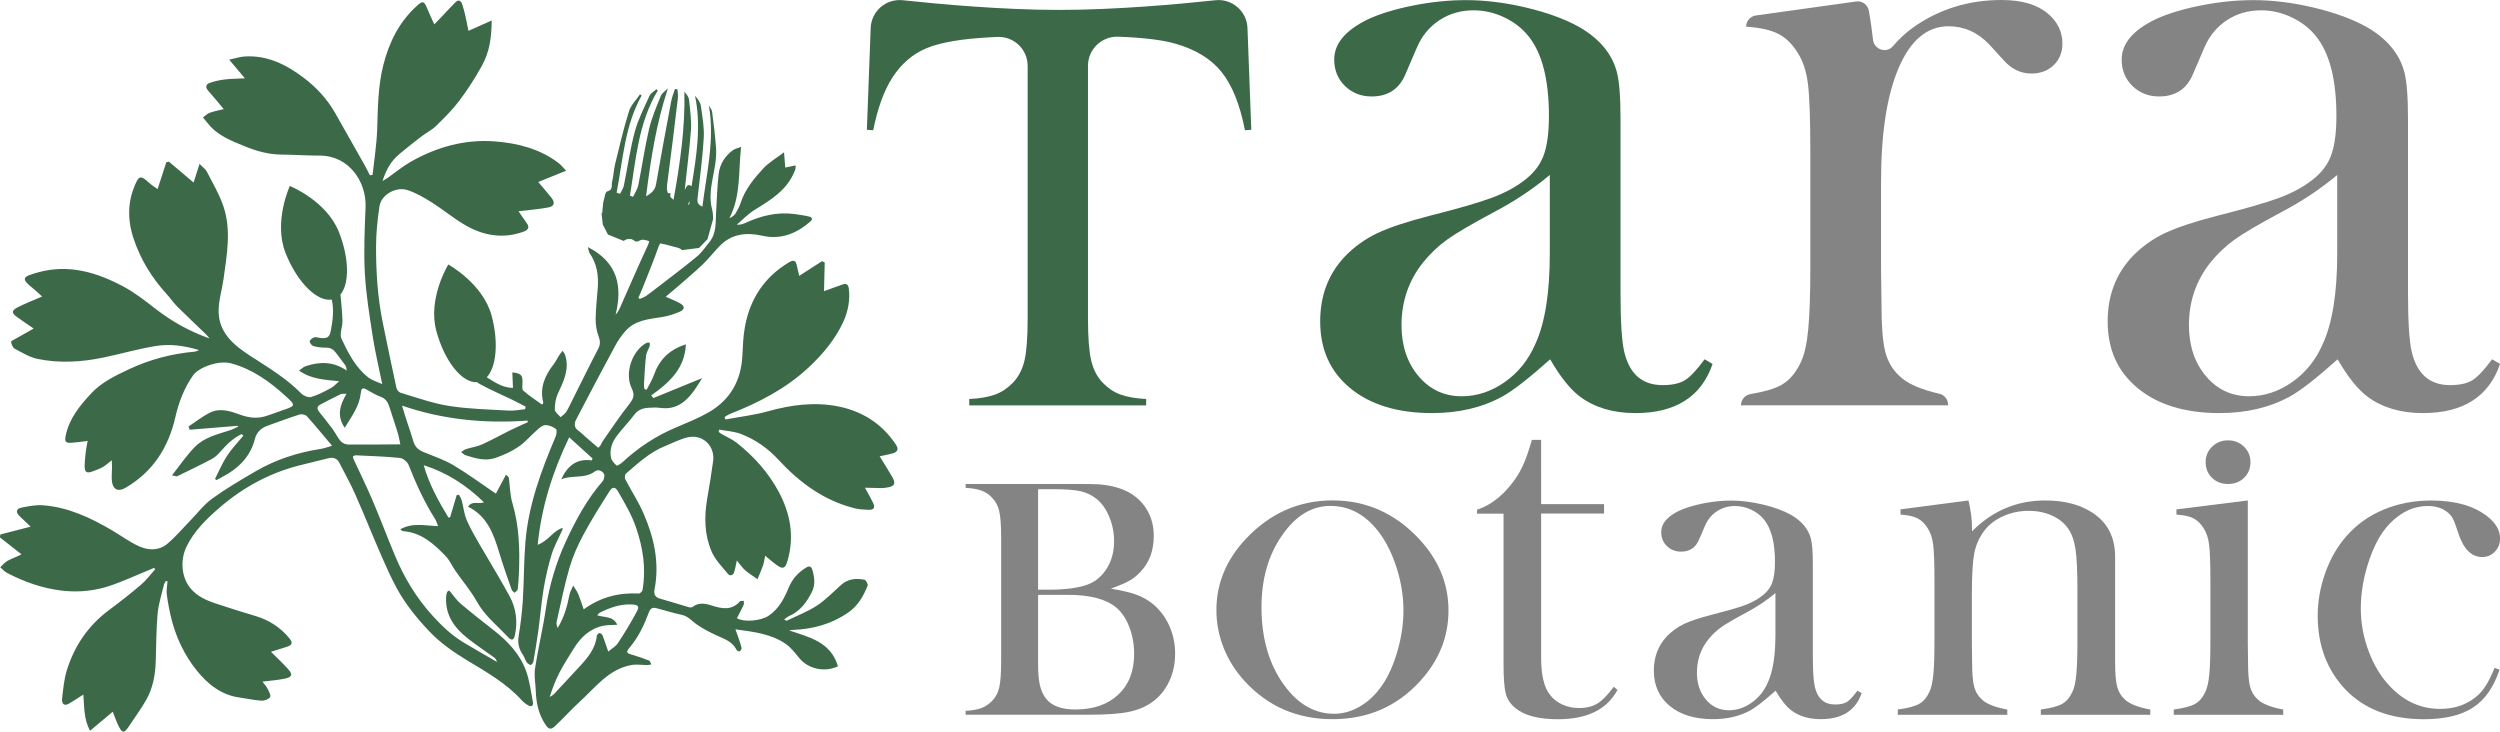
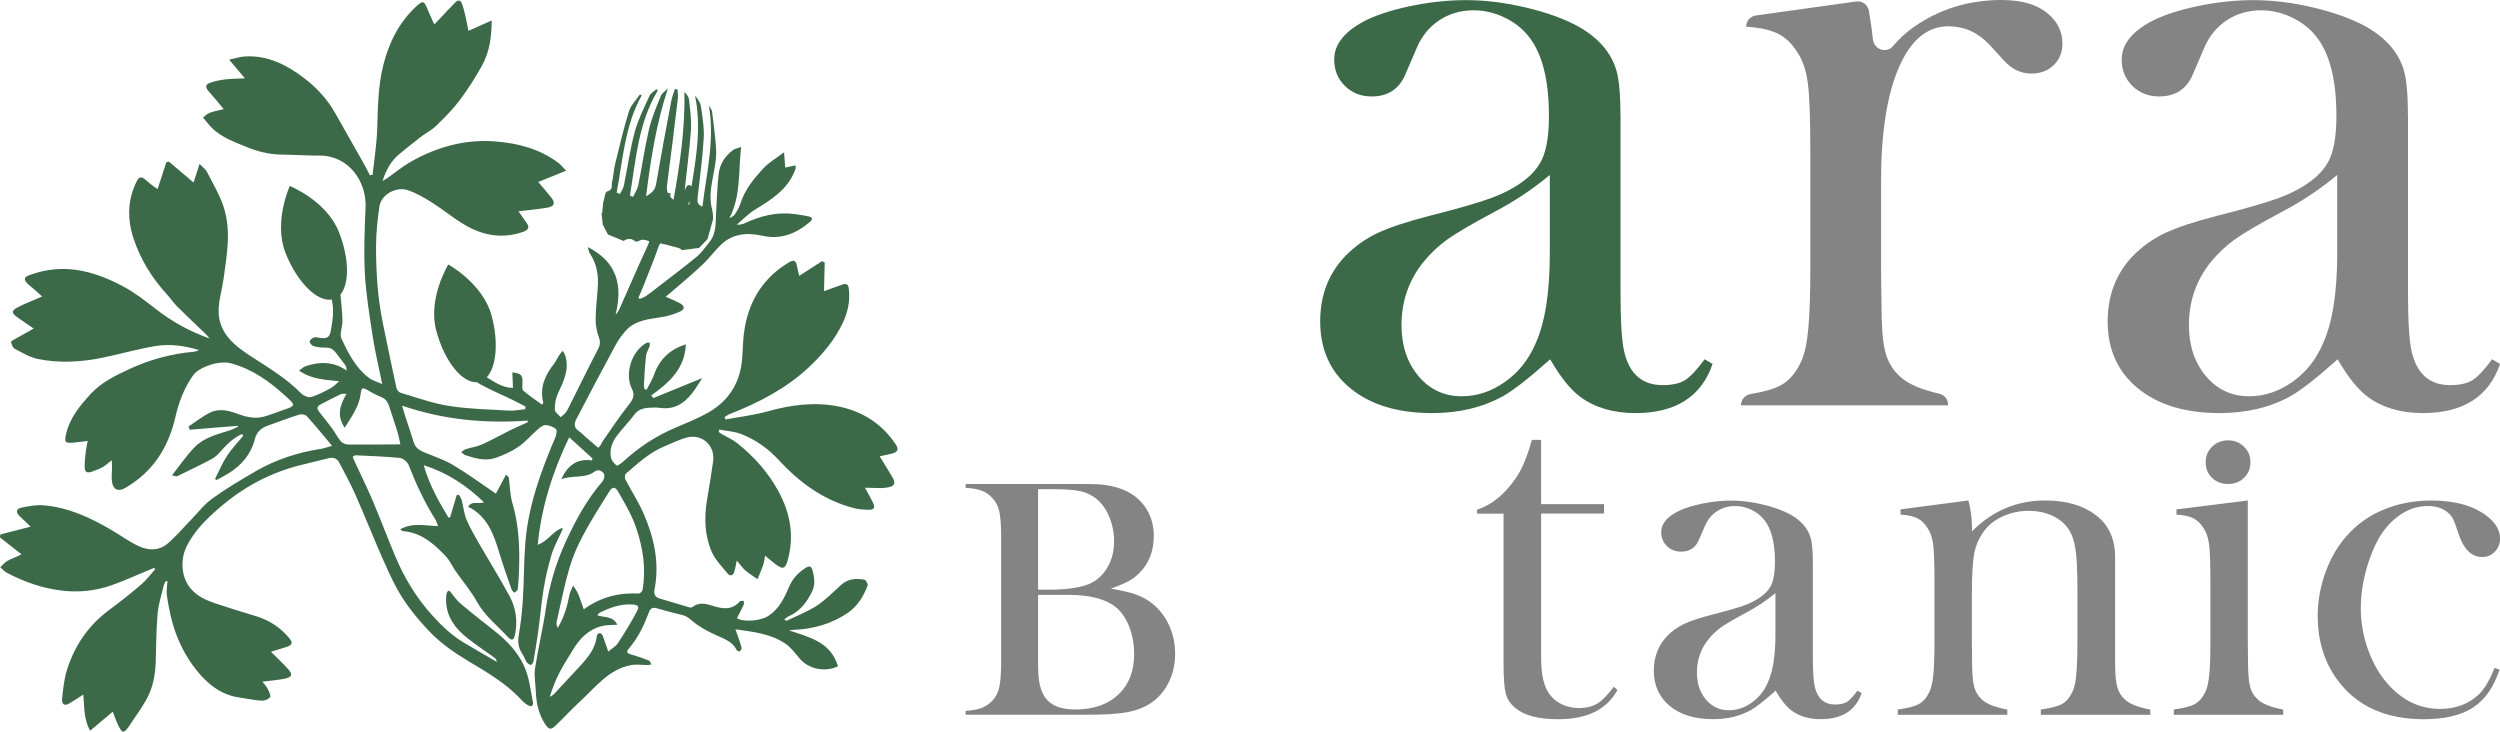
<svg xmlns="http://www.w3.org/2000/svg" version="1.1" id="Layer_1" x="0px" y="0px" viewBox="0 0 426.36 124.77" style="enable-background:new 0 0 426.36 124.77;" xml:space="preserve">
  <style type="text/css">
	.st0{fill:#3C6A49;}
	.st1{fill:#848484;}
</style>
  <g>
    <path class="st0" d="M1.29,95.64c-0.48,0.26-0.84,0.73-1.25,1.1c0.37,0.32,0.7,0.72,1.12,0.94c2.96,1.56,6.09,2.66,9.42,3.05   c2.9,0.34,5.78,0.03,8.54-0.95c2.03-0.72,3.99-1.62,5.99-2.44c0.39-0.16,0.78-0.33,1.17-0.49c0.06,0.08,0.13,0.15,0.19,0.23   c-0.8,0.89-1.52,1.87-2.42,2.64c-1.76,1.5-3.58,2.93-5.44,4.31c-3.55,2.64-5.91,6.1-7.21,10.28c-0.48,1.56-0.63,3.24-0.81,4.88   c-0.08,0.76,0.29,1.33,1.19,0.8c0.79-0.46,1.55-0.97,2.43-1.53c0.19,2.06,0.04,4.15,1.16,6.16c1.31-1.1,2.52-2.12,3.86-3.24   c0.34,0.86,0.6,1.63,0.95,2.35c0.67,1.37,0.99,1.38,1.82,0.12c0.99-1.5,2.07-2.95,2.95-4.51c1.12-1.98,1.53-4.19,1.61-6.46   c0.09-2.74,0.08-5.49,0.32-8.22c0.15-1.67,0.7-3.31,1.09-4.96c0.05-0.22,0.21-0.41,0.32-0.61c0.09,0.02,0.19,0.03,0.28,0.05   c-0.05,0.76-0.22,1.54-0.12,2.28c0.19,1.41,0.46,2.83,0.81,4.21c0.81,3.19,2.23,6.14,4.27,8.69c1.87,2.33,4.17,4.21,7.32,4.64   c1.25,0.17,2.49,0.46,3.74,0.54c0.5,0.03,1.21-0.24,1.48-0.61c0.18-0.25-0.2-0.96-0.43-1.42c-0.21-0.43-0.56-0.79-0.88-1.22   c1.36-0.17,2.61-0.26,3.82-0.51c1.26-0.27,1.39-0.71,0.52-1.67c-0.88-0.98-1.85-1.87-2.89-2.91c0.95-0.3,1.82-0.56,2.69-0.84   c0.96-0.32,1.08-0.71,0.44-1.48c-1.51-1.83-3.42-3.07-5.69-3.76c-2.35-0.71-4.69-1.42-7.02-2.21c-1.54-0.52-3.02-1.21-4.11-2.5   c-1.62-1.91-1.8-4.9-0.71-7.14c1.33-2.72,3.42-4.73,5.65-6.66c4.12-3.56,8.79-6.05,14.1-7.32c1.5-0.36,3-0.75,4.5-1.11   c0.79-0.19,1.44,0.04,1.82,0.8c0.92,1.79,1.91,3.56,2.72,5.4c1.54,3.48,2.95,7.02,4.47,10.51c0.82,1.88,1.66,3.76,2.64,5.55   c1.44,2.63,3.31,4.94,5.38,7.14c1.98,2.11,4.29,3.71,6.72,5.17c3.25,1.95,6.52,3.83,9.12,6.66c0.36,0.39,0.79,0.75,1.26,0.98   c0.63,0.3,0.79-0.19,0.69-0.66c-0.35-1.77-0.55-3.59-1.16-5.26c-1.06-2.92-3.16-5.11-5.59-7c-1.9-1.48-3.79-2.97-5.63-4.53   c-0.63-0.53-1.09-1.26-1.84-2.15c-0.43-0.03-0.55,0.47-0.58,1.18c-0.13,3.06,1.48,5.21,3.72,6.97c1.47,1.15,3.03,2.18,4.54,3.28   c0.19,0.14,0.32,0.37,0.4,0.7c-1.92-1.12-3.86-2.21-5.76-3.36c-1.95-1.19-3.58-2.73-5.13-4.43c-2.83-3.09-4.93-6.58-6.52-10.41   c-1.29-3.09-2.47-6.23-3.78-9.31c-1.01-2.38-2.16-4.7-3.24-7.04c-0.06-0.12-0.08-0.27-0.14-0.46c0.18-0.09,0.33-0.23,0.48-0.22   c2.52,0.12,5.04,0.2,7.55,0.45c0.54,0.05,1.27,0.67,1.48,1.19c1.26,3.18,2.66,6.28,4.49,9.17c0.22,0.34,0.33,0.75,0.55,1.27   c-2.26-0.07-4.38-0.65-6.47,0.55c0.27,0.18,0.38,0.31,0.5,0.31c3.13,0.23,5.26,2.18,7.27,4.27c0.68,0.71,1.09,1.69,1.66,2.51   c1.22,1.75,2.62,3.39,3.65,5.24c1.36,2.44,3.5,4.1,5.33,6.07c0.51,0.55,0.94,0.58,1.13-0.25c0.54-2.38,0.24-4.69-0.91-6.81   c-1.6-2.93-3.36-5.77-5.03-8.67c-0.8-1.4-1.64-2.8-2.27-4.28c-0.44-1.04-0.54-2.23-0.84-3.34c-0.09-0.34-0.31-0.64-0.47-0.96   c-0.13,0.03-0.26,0.05-0.39,0.08c-0.37,1.25-0.74,2.5-1.11,3.75c-0.1,0.02-0.19,0.05-0.29,0.07c-1.71-2.82-3.3-5.69-4.22-8.93   c3.97,1.26,7.29,3.42,10.27,6.32c-0.9,0.39-2.05-0.34-2.7,0.76c3.31,1.63,4.37,4.71,5.33,7.89c0.63,2.11,1.38,4.18,2.1,6.26   c0.07,0.21,0.33,0.35,0.49,0.52c0.19-0.19,0.52-0.36,0.54-0.57c0.12-0.93,0.17-1.87,0.21-2.8c0.17-4.06,0.04-8.08-1.14-12.02   c-0.39-1.32-0.38-2.75-0.57-4.14c-0.02-0.16-0.12-0.31-0.5-0.6c-0.6,1.13-1.2,2.25-1.72,3.23c-2.4-1.62-4.74-3.36-7.22-4.84   c-1.56-0.93-3.32-1.52-5.01-2.21c-0.92-0.37-1.55-0.85-1.85-1.89c-0.57-1.99-1.34-3.93-1.92-6.07c6.99,2.4,14.12,3.08,21.41,2.55   c0.01,0.09,0.01,0.19,0.02,0.28c-1.03,0.47-2.06,0.91-3.07,1.41c-1.58,0.78-3.11,1.65-4.71,2.37c-0.86,0.39-1.84,0.51-2.75,0.8   c-0.3,0.1-0.56,0.34-0.83,0.51c0.25,0.18,0.47,0.44,0.74,0.53c1.7,0.55,3.44,1.07,5.2,0.44c1.34-0.48,2.68-1.08,3.85-1.88   c1.18-0.81,2.12-1.95,3.21-2.9c0.4-0.35,0.91-0.79,1.36-0.79c0.62,0,1.32,0.28,1.81,0.66c0.21,0.16,0.1,0.94-0.07,1.35   c-2.44,5.75-4.61,11.6-5.13,17.88c-0.28,3.34-0.24,6.71-0.45,10.07c-0.13,2.01-0.38,4.02-0.71,6.02c-0.2,1.2,0.05,2.2,0.71,3.17   c0.26,0.38,0.38,0.86,0.64,1.25c0.16,0.23,0.45,0.45,0.71,0.51c0.11,0.02,0.42-0.37,0.46-0.61c0.31-1.77,0.61-3.55,0.85-5.34   c0.32-2.32,0.5-4.66,0.88-6.97c0.33-1.98,0.78-3.96,1.36-5.88c0.41-1.36,1.12-2.62,1.7-3.92c0.08-0.19,0.2-0.36,0.19-0.66   c-1.63,0.47-2.41,2.22-4.25,2.88c0.65-6.51,2.54-12.43,5.37-18.33c1.39,1.26,2.69,2.44,3.98,3.61c-0.04,0.11-0.08,0.22-0.11,0.33   c-2.67-0.38-4.2,1.01-5.23,3.23c1.83-0.78,3.97-0.05,5.68-1.31c0.63-0.47,1.27-0.17,1.6,0.36c0.18,0.29,0.04,0.99-0.22,1.28   c-2.68,3.08-4.6,6.65-6.28,10.29c-1.65,3.59-2.8,7.42-3.39,11.39c-0.5,3.42-1.33,6.8-1.85,10.22c-0.2,1.28,0.09,2.63,0.13,3.96   c0.07,1.97,0.48,3.83,1.57,5.53c0.59,0.91,0.97,1.08,1.76,0.32c1.44-1.37,2.77-2.84,4.23-4.18c2.64-2.41,4.86-5.47,8.69-6.18   c0.89-0.17,1.85-0.01,2.77-0.01c0.23,0,0.45-0.06,0.68-0.09c-0.12-0.23-0.19-0.59-0.37-0.66c-0.96-0.38-1.94-0.73-2.93-1.01   c-0.94-0.26-1.05-0.43-0.42-1.19c1.51-1.79,2.5-3.87,3.3-6.03c0.26-0.7,0.65-0.89,1.32-0.71c1.43,0.39,2.84,0.82,4.29,1.13   c1.07,0.23,1.69,1.02,2.5,1.6c1.1,0.78,2.33,1.4,3.56,1.96c1.29,0.58,2.62,1.04,3.3,2.44c0.07,0.14,0.44,0.28,0.51,0.23   c0.17-0.13,0.37-0.41,0.33-0.58c-0.14-0.63-0.37-1.24-0.57-1.85c-0.13-0.38-0.28-0.76-0.48-1.33c3.13,0.43,6.05,0.77,8.53,2.45   c0.93,0.63,1.66,1.61,2.39,2.49c1.5,1.81,4.28,2.45,6.57,1.37c-1.23-4.17-4.88-4.96-8.35-6.13c0.21-0.03,0.43-0.07,0.64-0.08   c3.43-0.12,6.63-1,9.47-2.97c1.62-1.12,2.6-2.79,3.3-4.59c0.09-0.24-0.29-0.95-0.54-1c-1.42-0.27-2.81-0.17-3.98,0.88   c-1.35,1.21-2.62,2.54-4.12,3.53c-1.58,1.03-3.38,1.72-5.09,2.55c-0.11,0.05-0.26,0.01-0.5-0.19c0.26-0.18,0.5-0.42,0.79-0.55   c1.91-0.82,3.05-2.37,3.94-4.15c0.62-1.25,0.43-2.54,0.05-3.81c-0.24-0.79-0.77-0.51-1.2-0.23c-1.25,0.8-2.19,1.85-2.78,3.24   c-0.78,1.87-1.66,3.66-3.45,4.87c-1.24,0.84-4.07,1.18-5.42,0.43c0.39-0.75,0.79-1.5,1.15-2.27c0.09-0.19,0.02-0.46,0.03-0.69   c-0.23,0.03-0.56-0.04-0.67,0.09c-1.41,1.6-3.09,1.25-4.8,0.7c-1.13-0.36-2.24-0.57-3.29,0.26c-0.15,0.12-0.49,0.07-0.71,0   c-1.63-0.47-3.24-0.99-4.87-1.45c-0.86-0.24-1.03-0.83-0.88-1.58c0.88-4.54-0.09-8.84-1.89-12.96c-0.87-2-2.09-3.84-3.1-5.79   c-0.13-0.25-0.07-0.81,0.12-0.98c2.07-1.79,4.1-3.67,6.7-4.71c1.26-0.51,2.49-1.16,3.8-1.47c2.54-0.6,4.71,1.45,4.36,4.05   c-0.29,2.18-0.66,4.35-1.03,6.53c-0.51,3.05-0.45,6.1,0.79,8.94c0.6,1.38,1.75,2.53,2.73,3.73c0.35,0.43,0.89,0.37,1.09-0.25   c0.18-0.54,0.26-1.11,0.46-1.99c0.55,0.65,0.93,1.23,1.43,1.67c0.65,0.56,1.39,1.01,2.1,1.51c0.32-0.78,0.66-1.55,0.94-2.34   c0.17-0.49,0.23-1.02,0.36-1.66c0.77,0.62,1.37,1.17,2.03,1.63c1.01,0.71,1.4,0.53,1.76-0.67c1.25-4.22,0.52-8.19-1.53-11.97   c-1.75-3.22-4.16-5.9-7.01-8.18c-0.81-0.65-1.8-1.06-2.7-1.58c-0.17-0.1-0.32-0.24-0.48-0.36c0.03-0.13,0.07-0.25,0.1-0.38   c1.24,0.23,2.54,0.3,3.69,0.74c2.48,0.95,4.6,2.44,6.44,4.43c3.54,3.84,7.67,6.89,12.85,8.22c0.8,0.21,1.64,0.26,2.47,0.29   c0.94,0.04,1.19-0.37,0.78-1.21c-0.4-0.83-0.87-1.63-1.38-2.56c1.05,0.02,1.97,0.06,2.89,0.06c0.36,0,0.72-0.06,1.08-0.13   c1.08-0.2,1.31-0.68,0.73-1.69c-0.67-1.18-1.41-2.32-2.19-3.6c0.76-0.16,1.46-0.29,2.14-0.47c0.94-0.25,1.14-0.74,0.65-1.49   c-2.35-3.57-5.74-5.72-9.83-6.54c-4.02-0.8-8.02-0.29-11.98,0.82c-2.37,0.66-4.85,0.95-7.28,1.4c-0.05-0.14-0.1-0.27-0.15-0.41   c0.3-0.18,0.58-0.4,0.9-0.52c4.91-1.93,9.57-4.32,13.46-7.96c2.38-2.23,4.49-4.74,5.87-7.72c0.81-1.75,1.21-3.7,0.96-5.7   c-0.08-0.67-0.38-0.93-1-0.73c-1.04,0.35-2.07,0.75-3.23,1.16c0.04-1.61,0.08-3.25,0.12-4.88c-0.15-0.08-0.3-0.16-0.45-0.24   c-1.24,0.8-2.48,1.6-3.9,2.51c-0.14-0.61-0.29-1.17-0.4-1.73c-0.17-0.85-0.49-1.08-1.34-0.58c-4.23,2.52-6.67,6.27-7.53,11.05   c-0.29,1.62-0.35,3.28-0.43,4.93c-0.22,4.22-2.08,7.49-5.74,9.6c-1.8,1.03-3.75,1.81-5.66,2.62c-3.37,1.43-6.36,3.4-9.03,5.88   c-0.29,0.27-0.92,0.66-1.01,0.58c-0.41-0.36-0.86-0.85-0.96-1.35c-0.29-1.39,0.2-2.67,1.03-3.76c0.93-1.23,2.04-2.34,2.96-3.58   c0.9-1.21,2.15-1.16,3.4-1.2c0.43-0.02,0.87,0.05,1.3,0.09c2.55,0.24,4.19-1.17,5.55-3.08c0.41-0.57,0.76-1.18,1.31-2.03   c-2.98,1.22-5.65,2.31-8.32,3.4c-0.12-0.15-0.25-0.3-0.37-0.45c3.06-2.17,5.74-4.57,5.91-8.72c-2.76,0.89-4.51,2.57-5.42,5.17   c-0.32,0.9-0.84,1.73-1.28,2.58c-0.13-0.04-0.25-0.09-0.38-0.13c-0.02-0.26-0.08-0.53-0.07-0.79c0.1-1.61,0.17-3.23,0.35-4.84   c0.07-0.58,0.42-1.12,0.62-1.68c0.06-0.18,0.02-0.39,0.02-0.59c-0.19,0.01-0.42-0.04-0.58,0.05c-2.5,1.38-3.73,5.23-2.5,7.74   c0.58,1.19,0.31,1.78-0.56,2.88c-1.56,1.97-2.94,4.08-4.39,6.14c-0.14,0.2-0.22,0.45-0.35,0.67c-0.07,0.12-0.18,0.22-0.4,0.46   c-0.74-0.64-1.46-1.26-2.19-1.89c-0.4-0.35-0.78-0.74-1.21-1.04c-0.77-0.54-0.71-1.26-0.36-1.93c2.18-4.19,4.38-8.36,6.63-12.52   c0.49-0.91,1.09-1.78,1.77-2.55c1.67-1.89,4.04-2.02,6.32-2.39c1.01-0.17,2.02-0.49,2.96-0.91c0.86-0.38,0.86-0.94,0.04-1.41   c-0.73-0.42-1.54-0.71-2.46-1.13c0.74-0.62,1.44-1.2,2.13-1.8c1.41-1.24,2.86-2.44,4.21-3.74c1.01-0.97,1.87-2.09,2.84-3.09   c2.05-2.13,4.6-2.38,7.31-1.77c3.18,0.71,5.8-0.38,8.16-2.41c0.45-0.38,0.36-0.74-0.16-0.86c-0.84-0.2-1.7-0.32-2.56-0.44   c-2.97-0.39-5.73,0.32-8.41,1.55c-0.41,0.19-0.85,0.31-1.4,0.27c1.02-0.86,1.95-1.85,3.07-2.54c2.75-1.69,5.48-3.34,6.77-6.52   c0.07-0.17,0.14-0.33,0.18-0.51c0.03-0.13,0.01-0.27,0.02-0.54c-0.61,0.13-1.15,0.24-1.77,0.37c-0.07-0.92-0.14-1.78-0.21-2.6   c-1.26,0.96-2.57,1.7-3.55,2.76c-1.6,1.74-3.12,3.59-3.87,5.93c-0.2,0.61-0.52,1.19-0.86,1.74c-0.21,0.34-0.55,0.59-1.04,0.81   c1.98-3.8,1.52-7.94,2-12.15c-0.53,0.2-1.03,0.28-1.39,0.54c-1.37,1-2.25,2.39-2.44,4.07c-0.24,2.12-0.31,4.25-0.43,6.38   c-0.11,1.79,0.1,3.66-1.12,5.2c-0.7,0.88-1.35,1.83-2.2,2.53c-2.16,1.79-4.42,3.47-6.64,5.19c-0.66,0.51-1.31,1.03-1.99,1.5   c-0.33,0.22-0.72,0.35-1.09,0.51c-0.07-0.07-0.14-0.15-0.21-0.22c0.26-0.61,0.54-1.21,0.78-1.83c0.89-2.28,1.85-4.54,2.64-6.85   c0.07-0.21,0.19-0.39,0.29-0.58c0.62,0.12,1.24,0.25,1.88,0.45c0.73,0.23,1.48,0.27,1.83,0.7c1.05-0.13,1.91-0.24,2.91-0.37   c0.28-0.29,0.75-0.78,1.45-1.5c0.25-0.89,0.6-2.15,0.96-3.45c-0.04-0.46-0.02-1.02-0.16-1.54c-0.97-3.55,0.88-6.91,0.66-10.4   c-0.13-2.12-0.41-4.24-0.68-6.35c-0.05-0.37-0.36-0.71-0.55-1.06c1.03,5.87-0.39,11.49-1.1,17.25c-0.94-0.37-0.89-0.96-0.81-1.61   c0.37-3.37,0.85-6.74,1.04-10.13c0.1-1.8-0.24-3.64-0.5-5.44c-0.09-0.62-0.53-1.19-0.99-1.73c1.09,5.25,0.23,10.34-0.59,15.42   c-0.61-0.37-0.78-0.18-1.17,0.67c0.35-3.39,0.81-6.77,1.06-10.17c0.13-1.73-0.14-3.49-0.32-5.22c-0.05-0.49-0.4-0.94-0.79-1.38   c0.13,6.2-0.74,12.24-1.86,18.43c-0.22-0.18-0.41-0.35-0.56-0.53c0.02-0.21,0.03-0.41,0.05-0.63c-0.16,0-0.29,0.03-0.43,0.04   c-0.18-0.41-0.23-0.86-0.16-1.4c0.66-4.91,1.25-9.83,1.84-14.76c0.06-0.51-0.03-1.03-0.05-1.55c-0.15-0.02-0.3-0.05-0.45-0.07   c-0.22,0.69-0.5,1.37-0.63,2.08c-0.89,4.72-1.77,9.44-2.59,14.17c-0.17,0.98-0.71,1.47-1.7,2.06c0.8-6.36,1.74-12.42,3.73-18.42   c-0.41,0.43-1,0.78-1.21,1.29c-0.76,1.87-1.56,3.74-2.02,5.7c-0.74,3.15-1.19,6.37-1.83,9.54c-0.14,0.69-0.58,1.31-0.88,1.97   c-0.18-0.07-0.36-0.14-0.54-0.2c1.01-6.11,1.42-12.38,4.74-17.92c-0.08-0.08-0.15-0.16-0.23-0.24c-0.4,0.38-0.97,0.68-1.18,1.15   c-0.91,2.01-1.94,4.01-2.51,6.13c-0.81,3.01-1.23,6.12-1.86,9.17c-0.1,0.49-0.43,0.94-0.65,1.41c-0.19-0.07-0.39-0.14-0.58-0.21   c1.08-5.61,1.37-11.4,4.27-16.57c-0.09-0.07-0.19-0.13-0.28-0.2c-0.65,0.96-1.56,1.84-1.89,2.9c-0.92,2.97-1.63,6-2.37,9.03   c-0.24,0.98-0.25,2.02-0.51,3c-0.15,0.55,0.25,1.39-0.86,1.64c-0.33,0.07-0.43,1.21-0.65,1.88c-0.06,0.57-0.12,1.21-0.18,1.85   c-0.04-0.01-0.07-0.03-0.11-0.04c0.07,0.65,0.15,1.31,0.22,1.96c0.28,0.53,0.58,1.13,0.88,1.69c0.73,0.3,1.57,0.64,2.67,1.09   c0.39-0.27,1.13-0.64,1.95,0.05c0.12,0.11,0.48,0.07,0.65-0.04c0.65-0.4,1.18-0.14,1.76,0.04c-0.04,0.22-0.1,0.44-0.22,0.69   c-1.67,3.59-3.23,7.23-4.84,10.84c-0.15,0.33-0.34,0.65-0.66,0.98c1.19-4.88,0.35-8.9-4.73-11.51c0.14,0.5,0.14,0.82,0.29,1.03   c1.26,1.81,1.55,3.84,1.39,5.98c-0.13,1.77-0.34,3.53-0.36,5.3c-0.01,0.99,0.17,2.03,0.52,2.96c0.29,0.79,0.29,1.37-0.1,2.11   c-1.58,3.03-3.08,6.11-4.61,9.16c-0.27,0.55-0.53,1.11-0.87,1.62c-0.23,0.34-0.61,0.57-0.92,0.85c-0.35-0.43-0.98-0.86-0.98-1.3   c-0.01-0.91,0.14-1.9,0.52-2.72c0.95-2.05,1.97-4.05,1.29-6.41c-0.09-0.31-0.3-0.59-0.46-0.89c-0.21,0.25-0.44,0.49-0.61,0.76   c-0.31,0.48-0.55,1.02-0.9,1.48c-1.5,1.93-2.45,3.99-1.83,6.51c0.02,0.09-0.02,0.2-0.04,0.29c-0.09,0.05-0.18,0.12-0.2,0.1   c-1.06-0.76-2.17-1.49-3.15-2.35c-0.25-0.22-0.16-0.88-0.14-1.33c0.06-1.29-0.21-1.61-1.73-1.78c0.04,0.88,0.07,1.74,0.11,2.64   c-1.74,0.01-3.06-0.94-4.47-1.8c1.63-1.75,2.05-5.93,0.84-10.48c-1.48-5.54-7.4-8.76-7.4-8.76s-3.53,5.75-2.05,11.29   c1.39,5.22,4.41,8.95,6.94,8.78c0.2,0.15,0.41,0.27,0.62,0.39c1.73,0.95,3.56,1.72,5.34,2.58c0.79,0.38,1.56,0.8,2.34,1.2   c-0.03,0.15-0.06,0.29-0.09,0.44c-0.92,0.09-1.85,0.29-2.77,0.24c-3.41-0.2-6.86-0.27-10.22-0.8c-2.8-0.44-5.51-1.43-8.24-2.24   c-0.3-0.09-0.64-0.5-0.71-0.82c-0.81-3.73-1.59-7.47-2.35-11.21c-0.86-4.26-1.14-8.59-1.13-12.93c0.01-2.3,0.24-4.61,0.59-6.88   c0.3-1.95,2.83-3.39,4.84-2.71c1.44,0.49,2.8,1.28,4.1,2.1c1.95,1.23,3.73,2.74,5.73,3.89c3.1,1.79,6.44,2.34,9.91,1.08   c0.72-0.26,1.09-0.7,0.52-1.47c-0.45-0.6-0.85-1.23-1.39-2.02c0.65-0.06,1.16-0.1,1.66-0.17c1.14-0.14,2.29-0.25,3.42-0.47   c1.02-0.2,1.2-0.8,0.53-1.65c-0.69-0.88-1.43-1.71-2.25-2.69c1.6-0.65,3.05-1.23,4.76-1.92c-0.52-0.53-0.87-1-1.33-1.34   c-3.2-2.41-6.92-3.36-10.83-3.66c-5.13-0.39-9.88,0.95-14.31,3.45c-1.4,0.79-2.65,1.84-3.97,2.77c-0.19,0.13-0.4,0.24-0.88,0.54   c0.62-1.96,1.47-3.41,2.8-4.54c1.26-1.07,2.58-2.09,3.89-3.1c0.8-0.61,1.74-1.07,2.45-1.77c1.39-1.36,2.8-2.74,3.96-4.29   c1.4-1.86,2.67-3.84,3.8-5.87c1.42-2.54,1.67-4.93,1.73-7.82c-1.35,0.6-2.63,1.17-3.97,1.77c-0.2-0.95-0.38-1.91-0.6-2.87   c-0.12-0.53-0.28-1.04-0.44-1.56c-0.22-0.75-0.64-0.99-1.24-0.38c-0.94,0.94-1.84,1.93-2.75,2.89c-0.23,0.24-0.47,0.47-0.8,0.82   c-0.47-1.05-0.9-1.92-1.25-2.81c-0.49-1.2-0.75-1.23-1.72-0.35c-3.02,2.74-4.73,6.19-5.72,10.09c-0.92,3.62-0.93,7.29-1.05,10.98   c-0.09,2.6-0.51,5.18-0.79,7.77c-0.15,0.01-0.31,0.03-0.46,0.04c-0.29-0.57-0.57-1.14-0.88-1.7c-1.68-2.98-3.37-5.97-5.06-8.94   c-1.34-2.36-3.18-4.33-5.31-5.95c-2.97-2.25-6.25-3.92-10.15-3.65c-0.76,0.05-1.51,0.31-2.59,0.54c0.98,1.16,1.74,2.07,2.68,3.18   c-1.37,0.07-2.43,0.07-3.48,0.2c-0.85,0.11-1.71,0.29-2.51,0.58c-0.68,0.24-0.8,0.73-0.26,1.35c0.89,0.99,1.72,2.03,2.64,3.12   c-0.75,0.19-1.58,0.34-2.37,0.62c-0.43,0.15-0.78,0.53-1.17,0.8c0.28,0.34,0.56,0.67,0.83,1.01c1.64,2.1,4.04,2.99,6.37,3.94   c1.97,0.81,4.02,1.37,6.2,1.39c2.16,0.01,4.32,0.18,6.48,0.17c5.01-0.02,8.03,4.46,7.85,8.82c-0.16,3.75-0.33,7.52-0.12,11.27   c0.2,3.66,0.81,7.31,1.37,10.94c0.4,2.56,1.01,5.08,1.59,7.93c-0.89-0.4-1.72-0.62-2.35-1.11c-2.21-1.71-3.44-4.17-4.59-6.6   c-0.39-0.82,0.19-2.05,0.16-3.09c-0.05-1.49-0.19-2.98-0.34-4.47c1.54-1.85,1.51-6.17-0.27-10.67c-2.11-5.33-8.37-7.84-8.37-7.84   s-2.83,6.12-0.72,11.45c1.98,4.99,5.39,8.34,7.87,7.92c0,0,0,0,0,0c0.42,1.78,0.17,3.53-0.15,5.27c-0.21,1.16-0.6,1.41-1.79,1.28   c-0.36-0.04-0.75-0.2-1.06-0.1c-0.31,0.09-0.73,0.42-0.75,0.68c-0.02,0.26,0.34,0.72,0.61,0.8c0.69,0.19,1.43,0.29,2.14,0.27   c0.79-0.02,1.3,0.31,1.73,0.9c0.51,0.7,1.06,1.37,1.57,2.08c0.16,0.23,0.22,0.54,0.25,0.93c-2.26-1.57-4.62-1.56-7.04-0.73   c-0.36,0.12-0.65,0.44-1.09,0.74c2.17,1.51,4.47,1.55,6.85,1.81c-0.48,0.4-0.9,0.89-1.44,1.18c-1.08,0.58-2.18,1.17-3.34,1.51   c-0.48,0.14-1.3-0.21-1.69-0.61c-2.58-2.62-5.71-4.47-8.76-6.45c-2.68-1.74-5.26-3.86-5.33-7.45c-0.04-1.85,0.57-3.7,0.83-5.56   c0.57-4.15,1.37-8.35-0.01-12.45c-0.69-2.05-1.83-3.95-2.82-5.9c-0.21-0.42-0.66-0.72-1.25-1.34c-0.39,1.23-0.7,2.18-1.02,3.18   c-1.42-1.2-2.81-2.38-4.21-3.56c-0.15,0.03-0.29,0.07-0.44,0.1c-0.48,1.47-0.96,2.94-1.49,4.58c-0.38-0.27-0.75-0.51-1.1-0.78   c-0.4-0.31-0.75-0.68-1.16-0.97c-0.54-0.38-0.93-0.32-1.27,0.36c-1.63,3.24-1.67,6.55-0.54,9.91c1.19,3.53,3.11,6.64,5.62,9.39   c0.64,0.69,1.17,1.49,1.83,2.15c1.6,1.6,3.26,3.14,4.89,4.72c0.16,0.16,0.3,0.35,0.6,0.7c-3.51-1.25-6.48-2.93-9.23-5.07   c-1.78-1.39-3.59-2.8-5.58-3.85c-4.46-2.37-9.17-3.76-14.29-2.4c-0.56,0.15-1.11,0.32-1.65,0.52c-0.89,0.32-1,0.73-0.32,1.42   c0.4,0.41,0.88,0.75,1.31,1.13c0.41,0.36,0.81,0.74,1.2,1.09c-1.49,0.65-2.86,1.17-4.16,1.84c-1.1,0.57-1.09,0.97-0.08,1.69   c0.86,0.63,1.75,1.21,2.8,1.93c-1.03,0.58-2.02,1.13-2.99,1.69c-0.32,0.18-0.9,0.45-0.87,0.59c0.07,0.42,0.29,0.99,0.63,1.17   c1.27,0.67,2.55,1.46,3.93,1.74c3.68,0.75,7.41,0.54,11.08-0.22c3-0.62,5.97-1.48,8.99-1.98c2.46-0.41,4.95-0.07,7.44,0.69   c-0.27,0.09-0.53,0.24-0.8,0.27c-3.89,0.34-7.63,1.34-11.15,2.99c-2.3,1.08-4.67,2.21-6.45,4.12c-1.94,2.09-3.76,4.29-4.35,7.21   c-0.21,1.07-0.03,1.29,1.09,1.21c0.84-0.06,1.68-0.19,2.66-0.31c-0.11,0.58-0.23,1.06-0.29,1.55c-0.1,0.92-0.23,1.85-0.23,2.77   c0,1.05,0.37,1.25,1.38,0.87c0.57-0.22,1.15-0.41,1.68-0.71c0.49-0.28,0.92-0.68,1.57-1.19c0.02,0.54,0.04,0.89,0.04,1.25   c0,0.83-0.13,1.68,0,2.48c0.21,1.33,1.11,1.67,2.29,0.98c4.69-2.73,7.33-6.87,8.52-12.09c0.58-2.54,1.52-4.99,3.04-7.13   c0.92-1.29,4.28-2.6,6.46-2.01c3.63,0.98,6.56,3.1,9.28,5.57c1.79,1.62,1.75,1.67-0.51,2.43c-0.99,0.34-1.97,0.73-2.97,1.03   c-1.43,0.43-2.82,0.24-4.24-0.27c-1.66-0.61-3.44-1.21-5.16-0.36c-1.29,0.64-2.44,1.57-3.66,2.36c0.06,0.19,0.12,0.37,0.19,0.56   c2.74-0.22,5.48-0.45,8.21-0.67c0.02,0.04,0.05,0.09,0.07,0.13c-0.47,0.21-0.91,0.47-1.4,0.63c-2.13,0.68-4.39,1.21-6,2.85   c-1.39,1.41-2.51,3.09-3.89,4.83c0.54,0.11,0.74,0.23,0.86,0.17c1.97-0.96,3.95-1.9,5.89-2.93c0.58-0.31,1.11-0.8,1.54-1.31   c1.04-1.2,2.16-2.28,3.59-2.96c0.1,0.09,0.19,0.18,0.29,0.27c-0.95,1.15-2,2.24-2.81,3.48c-0.8,1.22-1.36,2.6-2.03,3.91   c0.09,0.06,0.18,0.12,0.27,0.18c0.67-0.37,1.36-0.72,2.01-1.12c2.23-1.38,3.86-3.25,4.51-5.84c0.32-1.27,1.13-1.95,2.3-2.35   c1.77-0.61,3.52-1.3,5.3-1.86c0.37-0.12,1.03,0.01,1.28,0.28c1.4,1.55,2.72,3.18,4.3,5.05c-0.9,0.25-1.41,0.45-1.95,0.53   c-3.95,0.61-7.7,1.83-11.15,3.85c-2.5,1.46-5.01,2.93-7.35,4.63c-1.41,1.02-2.5,2.48-3.73,3.74c-1.31,1.34-2.52,2.8-3.95,3.99   c-1.39,1.16-3.18,1.12-4.74,0.42c-1.6-0.71-3.03-1.78-4.55-2.68c-3.7-2.18-7.54-4.01-11.9-4.34c-1.19-0.09-2.44,0.16-3.63,0.4   c-0.94,0.19-1.04,0.77-0.35,1.45c0.6,0.59,1.21,1.16,1.89,1.8c-1.86,0.48-3.51,0.91-5.16,1.33c-0.03,0.17-0.05,0.34-0.08,0.5   c1.19,0.93,2.38,1.87,3.68,2.89C2.84,94.97,2.02,95.24,1.29,95.64z M117.32,34.88c0.11-0.21,0.21-0.43,0.31-0.64   c-0.03,0.2-0.06,0.41-0.09,0.61C117.46,34.86,117.39,34.87,117.32,34.88z M93.75,118.86c0.48-1.53,1.02-2.91,1.7-4.22   c0.7-1.34,1.53-2.62,2.32-3.91c1.18-1.94,2.72-3.47,5.02-3.99c0.75-0.17,1.54-0.13,2.48-0.19c-0.71-1.55-2.21-1.19-3.42-1.62   c0.2-0.21,0.29-0.37,0.43-0.44c1.73-0.86,3.52-1.51,5.49-1.4c1.1,0.06,1.32,0.31,0.82,1.24c-0.99,1.84-2.07,3.63-3.22,5.37   c-0.37,0.56-1.04,0.91-1.64,1.42c-0.35-1.01-0.62-1.87-0.94-2.7c-0.08-0.2-0.33-0.44-0.51-0.46c-0.16-0.01-0.47,0.27-0.49,0.44   c-0.22,2.2-1.55,3.76-2.96,5.29c-1.44,1.56-2.88,3.12-4.34,4.67C94.31,118.56,94.01,118.69,93.75,118.86z M103.95,83.77   c0.52-0.82,1-0.74,1.46,0.06c1.16,2.01,2.34,4,3.1,6.24c1.16,3.45,1.7,6.93,1.07,10.54c-0.04,0.24-0.42,0.62-0.63,0.61   c-3.39-0.17-6.5,0.59-9.4,2.7c-0.36-1.01-0.62-1.86-0.97-2.68c-0.21-0.49-0.55-0.92-0.83-1.38c-0.23,0.56-0.55,1.11-0.66,1.69   c-0.36,1.95-0.93,3.81-1.98,5.54c-0.15-0.36-0.25-0.71-0.18-1.03c0.7-3.09,1.31-6.2,2.19-9.23c0.57-1.96,1.42-3.86,2.39-5.66   C100.87,88.63,102.41,86.2,103.95,83.77z M54.42,70.22c-0.41-0.52-0.36-0.93,0.22-1.23c1.14-0.6,2.29-1.2,3.46-1.76   c0.23-0.11,0.55-0.05,0.99-0.07c-1.12,1.95-1.71,3.72-0.3,5.79c1.21-1.98,2.51-3.69,2.74-5.91c0.07-0.73,0.25-1.03,1-0.6   c0.78,0.45,1.56,0.92,2.39,1.23c0.85,0.32,1.24,0.91,1.48,1.71c0.43,1.41,0.94,2.79,1.36,4.2c0.24,0.78,0.38,1.58,0.52,2.2   c-3.07,0.02-5.98,0.06-8.88,0.03c-0.44,0-1-0.23-1.28-0.55c-0.54-0.61-0.89-1.39-1.37-2.05C56,72.19,55.21,71.21,54.42,70.22z" />
    <g>
      <g>
-         <path class="st0" d="M175.26,11.24c0-2.83-2.36-5.08-5.19-4.94c-0.39,0.02-0.79,0.04-1.18,0.06c-4.85,0.25-8.46,0.87-10.83,1.84     c-2.38,0.98-4.34,2.66-5.88,5.05c-1.42,2.2-2.5,5.19-3.26,8.97l-1.08-0.09l0.65-17.36c0.11-2.87,2.62-5.04,5.48-4.73     c6.25,0.67,17.02,1.65,26.65,1.65c9.64,0,20.41-0.98,26.65-1.65c2.85-0.31,5.37,1.87,5.48,4.73l0.65,17.36l-1.08,0.09     c-0.85-4.37-2.18-7.69-3.99-9.94c-1.81-2.25-4.45-3.86-7.91-4.84c-2.14-0.62-5.38-1.02-9.7-1.18c-2.81-0.11-5.17,2.13-5.17,4.94     v43.11c0,3.21,0.18,5.59,0.54,7.15c0.36,1.56,1.03,2.84,2.01,3.85c0.88,0.91,1.88,1.57,3,1.98c1.12,0.41,2.57,0.66,4.37,0.76     v1.09H165.3v-1.09c1.82-0.09,3.29-0.35,4.41-0.76c1.12-0.41,2.11-1.07,3-1.98c0.98-1.01,1.64-2.28,2.01-3.82     c0.36-1.54,0.54-3.93,0.54-7.17V11.24z" />
        <path class="st0" d="M290.71,61.27l1.36,0.8c-1.91,5.58-6.3,8.38-13.16,8.38c-3.78,0-6.92-0.93-9.43-2.79     c-1.65-1.22-3.36-3.35-5.11-6.38c-3.57,3.19-6.26,5.29-8.07,6.3c-3.46,1.91-7.48,2.87-12.06,2.87c-5.86,0-10.51-1.41-13.94-4.23     c-3.44-2.82-5.15-6.62-5.15-11.41c0-4.41,1.41-8.11,4.23-11.09c1.6-1.65,3.43-2.96,5.5-3.95c2.08-0.98,5.08-1.98,9.02-2.99     c4.63-1.17,8.04-2.15,10.25-2.95c2.21-0.8,4.05-1.76,5.54-2.87c1.7-1.22,2.87-2.66,3.51-4.31c0.64-1.65,0.96-3.93,0.96-6.86     c0-6.22-1.17-10.77-3.51-13.64c-1.06-1.33-2.43-2.39-4.11-3.19c-1.68-0.8-3.42-1.2-5.23-1.2c-2.18,0-4.12,0.56-5.82,1.68     c-1.7,1.12-2.98,2.66-3.83,4.63l-1.99,4.63c-1.06,2.5-2.98,3.75-5.75,3.75c-1.81,0-3.32-0.6-4.55-1.79     c-1.22-1.2-1.83-2.7-1.83-4.51c0-2.71,1.92-5,5.76-6.86c2.08-0.96,4.65-1.74,7.71-2.35c3.06-0.61,6.06-0.92,8.99-0.92     c3.3,0,6.74,0.43,10.31,1.28c3.57,0.85,6.55,1.94,8.95,3.27c3.46,1.97,5.62,4.52,6.47,7.66c0.43,1.6,0.64,4.28,0.64,8.06v29.52     c0,5,0.21,8.4,0.64,10.21c0.9,3.78,3.08,5.66,6.54,5.66c1.65,0,2.94-0.29,3.87-0.88C288.33,64.2,289.44,63.02,290.71,61.27z      M264.31,29.84c-2.86,2.39-6.02,4.5-9.46,6.3c-3.87,2.07-6.55,3.64-8.03,4.71c-1.48,1.06-2.84,2.34-4.06,3.83     c-2.49,3.09-3.74,6.68-3.74,10.77c0,3.51,0.97,6.41,2.9,8.7c1.93,2.29,4.39,3.43,7.36,3.43c2.6,0,5.05-0.81,7.36-2.43     c2.31-1.62,4.04-3.79,5.21-6.5c1.64-3.56,2.46-8.72,2.46-15.48V29.84z" />
        <path class="st1" d="M319.43,6.77c0.19,1.68,2.29,2.4,3.39,1.11c1.08-1.26,2.22-2.32,3.42-3.17c4.42-3.14,9.46-4.71,15.1-4.71     c3.46,0,6.1,0.77,7.91,2.32c1.65,1.38,2.48,3.09,2.48,5.11c0,1.49-0.49,2.72-1.48,3.67c-0.99,0.96-2.25,1.44-3.8,1.44     c-1.81,0-3.38-0.74-4.71-2.24l-2.48-2.71c-1.97-2.08-4.29-3.11-6.95-3.11c-3.62,0-6.45,2.34-8.47,7.02     c-2.03,4.68-3.04,11.2-3.04,19.55v14.93l0.08,6.07c0,3.62,0.21,6.27,0.64,7.94c0.43,1.68,1.25,3.07,2.48,4.19     c1.3,1.25,3.55,2.24,6.75,2.97c0.87,0.2,1.48,0.98,1.48,1.87v0.11h-35.32v-0.02c0-0.94,0.69-1.74,1.61-1.9     c2.37-0.4,4.12-0.91,5.26-1.55c1.38-0.77,2.5-2.08,3.36-3.94c0.59-1.22,1-3.06,1.24-5.53c0.24-2.47,0.36-6.03,0.36-10.7V25.86     c0-5.46-0.13-9.29-0.4-11.49c-0.27-2.2-0.85-3.99-1.76-5.37c-0.91-1.48-2-2.56-3.28-3.22c-1.28-0.66-3.12-1.07-5.51-1.23v0     c0-0.96,0.71-1.78,1.66-1.91l17.11-2.39c1.04-0.14,1.99,0.57,2.17,1.6C319.03,3.59,319.26,5.23,319.43,6.77z" />
        <path class="st1" d="M425.01,61.27l1.36,0.8c-1.91,5.58-6.3,8.38-13.16,8.38c-3.78,0-6.92-0.93-9.43-2.79     c-1.65-1.22-3.36-3.35-5.11-6.38c-3.57,3.19-6.26,5.29-8.07,6.3c-3.46,1.91-7.48,2.87-12.06,2.87c-5.86,0-10.51-1.41-13.94-4.23     c-3.44-2.82-5.15-6.62-5.15-11.41c0-4.41,1.41-8.11,4.23-11.09c1.6-1.65,3.43-2.96,5.5-3.95c2.08-0.98,5.08-1.98,9.02-2.99     c4.63-1.17,8.04-2.15,10.25-2.95c2.21-0.8,4.05-1.76,5.54-2.87c1.7-1.22,2.87-2.66,3.51-4.31c0.64-1.65,0.96-3.93,0.96-6.86     c0-6.22-1.17-10.77-3.51-13.64c-1.06-1.33-2.43-2.39-4.11-3.19s-3.42-1.2-5.23-1.2c-2.18,0-4.12,0.56-5.82,1.68     c-1.7,1.12-2.98,2.66-3.83,4.63l-1.99,4.63c-1.06,2.5-2.98,3.75-5.75,3.75c-1.81,0-3.32-0.6-4.55-1.79     c-1.22-1.2-1.83-2.7-1.83-4.51c0-2.71,1.92-5,5.76-6.86c2.08-0.96,4.65-1.74,7.71-2.35c3.06-0.61,6.06-0.92,8.99-0.92     c3.3,0,6.74,0.43,10.31,1.28c3.57,0.85,6.55,1.94,8.95,3.27c3.46,1.97,5.62,4.52,6.47,7.66c0.43,1.6,0.64,4.28,0.64,8.06v29.52     c0,5,0.21,8.4,0.64,10.21c0.9,3.78,3.08,5.66,6.54,5.66c1.65,0,2.94-0.29,3.87-0.88C422.63,64.2,423.73,63.02,425.01,61.27z      M398.6,29.84c-2.86,2.39-6.02,4.5-9.46,6.3c-3.87,2.07-6.55,3.64-8.03,4.71c-1.48,1.06-2.84,2.34-4.06,3.83     c-2.49,3.09-3.74,6.68-3.74,10.77c0,3.51,0.97,6.41,2.9,8.7c1.93,2.29,4.39,3.43,7.36,3.43c2.6,0,5.05-0.81,7.36-2.43     c2.31-1.62,4.04-3.79,5.21-6.5c1.64-3.56,2.46-8.72,2.46-15.48V29.84z" />
      </g>
    </g>
    <g>
      <g>
        <path class="st1" d="M164.68,121.89v-0.66c1.11-0.06,2.01-0.22,2.7-0.48c0.68-0.26,1.28-0.66,1.8-1.2     c0.62-0.61,1.03-1.39,1.24-2.34c0.21-0.94,0.32-2.4,0.32-4.38V91.59c0-1.98-0.11-3.44-0.32-4.38c-0.21-0.94-0.62-1.72-1.24-2.34     c-0.52-0.56-1.12-0.96-1.82-1.21c-0.69-0.25-1.59-0.4-2.68-0.46v-0.66h18.94c1.92,0,3.18,0.02,3.78,0.06     c2.19,0.17,4.01,0.69,5.45,1.56c1.25,0.77,2.21,1.78,2.9,3.03c0.68,1.25,1.02,2.65,1.02,4.21c0,2.52-0.78,4.58-2.34,6.2     c-0.56,0.6-1.19,1.09-1.9,1.48c-0.71,0.39-1.74,0.83-3.08,1.31c1.85,0.31,3.28,0.64,4.3,1.01c1.02,0.37,1.94,0.87,2.77,1.53     c1.23,1,2.19,2.24,2.87,3.73c0.68,1.49,1.02,3.1,1.02,4.83c0,1.75-0.35,3.35-1.05,4.8c-0.7,1.45-1.68,2.62-2.93,3.5     c-1.13,0.79-2.48,1.34-4.05,1.64c-1.57,0.31-3.77,0.46-6.62,0.46H164.68z M177.04,83.44v17.12h2.34c1.1,0,2.23-0.08,3.4-0.23     c1.02-0.15,1.84-0.34,2.46-0.55c0.62-0.21,1.2-0.5,1.71-0.86c0.98-0.73,1.73-1.67,2.26-2.81c0.53-1.14,0.79-2.41,0.79-3.79     c0-1.46-0.27-2.85-0.82-4.17c-0.55-1.32-1.27-2.34-2.18-3.07c-0.79-0.63-1.69-1.07-2.7-1.3c-1.01-0.23-2.54-0.35-4.6-0.35H177.04     z M177.04,101.45v11.88c0,1.44,0.1,2.6,0.3,3.49c0.2,0.88,0.53,1.63,0.99,2.25c0.98,1.29,2.66,1.93,5.05,1.93     c3.09,0,5.54-0.85,7.34-2.54c1.8-1.69,2.7-4,2.7-6.92c0-1.67-0.28-3.22-0.84-4.66c-0.56-1.43-1.31-2.53-2.25-3.3     c-1.73-1.42-4.44-2.13-8.13-2.13H177.04z" />
-         <path class="st1" d="M207.45,104.06c0-4.56,1.69-8.63,5.07-12.21c4.11-4.34,9.03-6.51,14.74-6.51s10.62,2.17,14.7,6.51     c3.38,3.61,5.07,7.69,5.07,12.25c0,4.51-1.61,8.52-4.82,12.04c-3.94,4.34-8.93,6.51-14.96,6.51c-6.03,0-11.03-2.17-15-6.51     c-1.55-1.69-2.74-3.58-3.57-5.66C207.87,108.4,207.45,106.26,207.45,104.06z M215.14,103.58c0,4.9,1.1,9.04,3.3,12.45     c2.48,3.8,5.51,5.7,9.08,5.7c1.52,0,3-0.42,4.44-1.27c1.44-0.84,2.68-2.03,3.72-3.54c1.1-1.58,1.98-3.55,2.66-5.93     c0.68-2.38,1.01-4.68,1.01-6.9c0-2.31-0.36-4.64-1.08-6.98c-0.72-2.35-1.68-4.37-2.89-6.06c-2.31-3.18-5.14-4.77-8.49-4.77     c-3.18,0-5.93,1.67-8.24,5.02C216.31,94.65,215.14,98.74,215.14,103.58z" />
        <path class="st1" d="M262.83,85.98h10.73v1.6h-10.73v24.59c0,2.96,0.5,5.07,1.52,6.34c0.53,0.7,1.23,1.25,2.11,1.65     c0.87,0.39,1.81,0.59,2.82,0.59c1.26,0,2.32-0.26,3.16-0.78c0.84-0.52,1.77-1.47,2.78-2.85l0.63,0.55     c-0.93,1.69-2.23,2.94-3.91,3.76c-1.68,0.82-3.77,1.23-6.27,1.23c-3.32,0-5.75-0.65-7.27-1.94c-0.82-0.68-1.35-1.49-1.6-2.43     c-0.25-0.94-0.38-2.64-0.38-5.09v-25.6h-4.52v-0.68c1.83-0.59,3.52-1.73,5.07-3.42c0.93-1.04,1.69-2.08,2.25-3.11     c0.57-1.03,1.11-2.36,1.62-3.99l0.42-1.39h1.57V85.98z" />
        <path class="st1" d="M316.77,117.79l0.72,0.42c-1.01,2.96-3.34,4.44-6.97,4.44c-2,0-3.67-0.49-4.99-1.48     c-0.88-0.65-1.78-1.77-2.71-3.38c-1.89,1.69-3.31,2.8-4.27,3.34c-1.83,1.01-3.96,1.52-6.39,1.52c-3.1,0-5.57-0.75-7.38-2.24     s-2.73-3.51-2.73-6.04c0-2.34,0.75-4.29,2.24-5.87c0.85-0.87,1.82-1.57,2.91-2.09c1.1-0.52,2.69-1.05,4.77-1.58     c2.45-0.62,4.26-1.14,5.43-1.56c1.17-0.42,2.15-0.93,2.94-1.52c0.9-0.65,1.52-1.41,1.86-2.28c0.34-0.87,0.51-2.08,0.51-3.63     c0-3.3-0.62-5.7-1.86-7.22c-0.56-0.7-1.29-1.27-2.18-1.69c-0.89-0.42-1.81-0.63-2.77-0.63c-1.16,0-2.18,0.3-3.08,0.89     c-0.9,0.59-1.58,1.41-2.03,2.45l-1.06,2.45c-0.56,1.32-1.58,1.99-3.04,1.99c-0.96,0-1.76-0.32-2.41-0.95     c-0.65-0.63-0.97-1.43-0.97-2.39c0-1.44,1.02-2.65,3.05-3.63c1.1-0.51,2.46-0.92,4.08-1.25c1.62-0.32,3.21-0.49,4.76-0.49     c1.75,0,3.57,0.23,5.46,0.68c1.89,0.45,3.47,1.03,4.74,1.73c1.83,1.04,2.98,2.39,3.43,4.06c0.23,0.85,0.34,2.27,0.34,4.27v15.63     c0,2.65,0.11,4.45,0.34,5.41c0.48,2,1.63,3,3.46,3c0.87,0,1.56-0.15,2.05-0.46C315.51,119.34,316.1,118.72,316.77,117.79z      M302.79,101.15c-1.52,1.27-3.19,2.38-5.01,3.34c-2.05,1.1-3.47,1.93-4.25,2.49c-0.79,0.56-1.5,1.24-2.15,2.03     c-1.32,1.63-1.98,3.53-1.98,5.7c0,1.86,0.51,3.39,1.54,4.6c1.02,1.21,2.32,1.82,3.9,1.82c1.38,0,2.67-0.43,3.89-1.29     c1.22-0.86,2.14-2.01,2.76-3.44c0.87-1.89,1.3-4.62,1.3-8.2V101.15z" />
        <path class="st1" d="M335.71,85.35c0.4,1.64,0.6,3.17,0.6,4.59v0.68c3.49-3.51,7.65-5.27,12.46-5.27c3.6,0,6.51,0.84,8.7,2.53     c2.17,1.66,3.25,4.02,3.25,7.09v17.89c0,1.91,0.11,3.31,0.34,4.2c0.22,0.89,0.66,1.63,1.31,2.22c0.79,0.76,2.24,1.34,4.35,1.73     v0.89h-18.67V121c1.69-0.22,2.9-0.54,3.63-0.95c0.73-0.41,1.32-1.1,1.77-2.09c0.31-0.65,0.53-1.62,0.65-2.93     c0.13-1.31,0.19-3.19,0.19-5.63v-8.95c0-3.07-0.11-5.32-0.32-6.75c-0.21-1.43-0.61-2.59-1.2-3.46c-0.65-0.98-1.57-1.75-2.78-2.3     c-1.21-0.55-2.54-0.82-4-0.82c-1.57,0-3.04,0.31-4.41,0.93c-1.36,0.62-2.44,1.46-3.22,2.53c-0.84,1.13-1.4,2.4-1.67,3.82     c-0.27,1.42-0.4,3.78-0.4,7.07v8.27l0.04,3.12c0,1.91,0.11,3.31,0.34,4.2c0.22,0.89,0.66,1.62,1.31,2.22     c0.79,0.76,2.24,1.34,4.35,1.73v0.89h-18.67V121c1.69-0.22,2.9-0.54,3.63-0.95c0.73-0.41,1.32-1.1,1.77-2.08     c0.31-0.64,0.53-1.62,0.66-2.92c0.13-1.3,0.19-3.19,0.19-5.65V99.02c0-2.89-0.07-4.91-0.21-6.07c-0.14-1.16-0.45-2.11-0.93-2.84     c-0.48-0.78-1.06-1.35-1.73-1.7c-0.68-0.35-1.65-0.57-2.92-0.65v-0.89L335.71,85.35z" />
        <path class="st1" d="M371.18,86.87l12.17-1.52v24.33l0.04,3.2c0,1.91,0.11,3.3,0.34,4.19c0.22,0.88,0.66,1.62,1.31,2.21     c0.79,0.76,2.24,1.33,4.35,1.73v0.89h-18.67V121c1.69-0.22,2.9-0.54,3.63-0.95c0.73-0.41,1.32-1.1,1.77-2.08     c0.31-0.64,0.53-1.62,0.66-2.92c0.13-1.3,0.19-3.19,0.19-5.65V99.02c0-2.89-0.07-4.91-0.21-6.07c-0.14-1.16-0.45-2.11-0.93-2.84     c-0.48-0.78-1.06-1.35-1.73-1.7c-0.68-0.35-1.65-0.57-2.92-0.65V86.87z M379.98,82.54c-1.11,0-2.02-0.35-2.74-1.06     c-0.72-0.7-1.08-1.59-1.08-2.66c0-1.04,0.37-1.92,1.1-2.64c0.74-0.72,1.64-1.08,2.72-1.08c1.08,0,1.98,0.36,2.72,1.08     c0.74,0.72,1.1,1.6,1.1,2.64c0,1.07-0.36,1.96-1.08,2.66C382,82.19,381.09,82.54,379.98,82.54z" />
        <path class="st1" d="M425.43,113.91l0.85,0.3c-0.99,2.99-2.49,5.14-4.52,6.46c-2.03,1.32-4.82,1.99-8.37,1.99     c-5.69,0-10.15-1.69-13.39-5.07c-3.15-3.32-4.73-7.52-4.73-12.59c0-2.48,0.44-4.93,1.31-7.35c0.87-2.42,2.07-4.49,3.59-6.21     c1.72-1.97,3.82-3.48,6.32-4.52c2.49-1.04,5.22-1.56,8.18-1.56c4.08,0,7.28,0.92,9.59,2.75c1.41,1.13,2.11,2.37,2.11,3.72     c0,0.9-0.3,1.65-0.89,2.26c-0.59,0.61-1.31,0.91-2.15,0.91c-1.83,0-3.18-1.34-4.06-4.01c-0.39-1.24-0.71-2.08-0.95-2.54     c-0.24-0.45-0.58-0.85-1.03-1.18c-0.87-0.65-1.94-0.97-3.2-0.97c-1.66,0-3.19,0.46-4.59,1.39c-1.24,0.82-2.28,1.84-3.14,3.06     s-1.61,2.77-2.26,4.63c-0.98,2.85-1.48,5.63-1.48,8.37c0,2.51,0.45,4.96,1.35,7.35c0.9,2.39,2.12,4.39,3.67,6     c2.42,2.53,5.26,3.8,8.52,3.8c2.7,0,4.93-0.86,6.7-2.58C423.76,117.4,424.62,115.94,425.43,113.91z" />
      </g>
    </g>
  </g>
</svg>